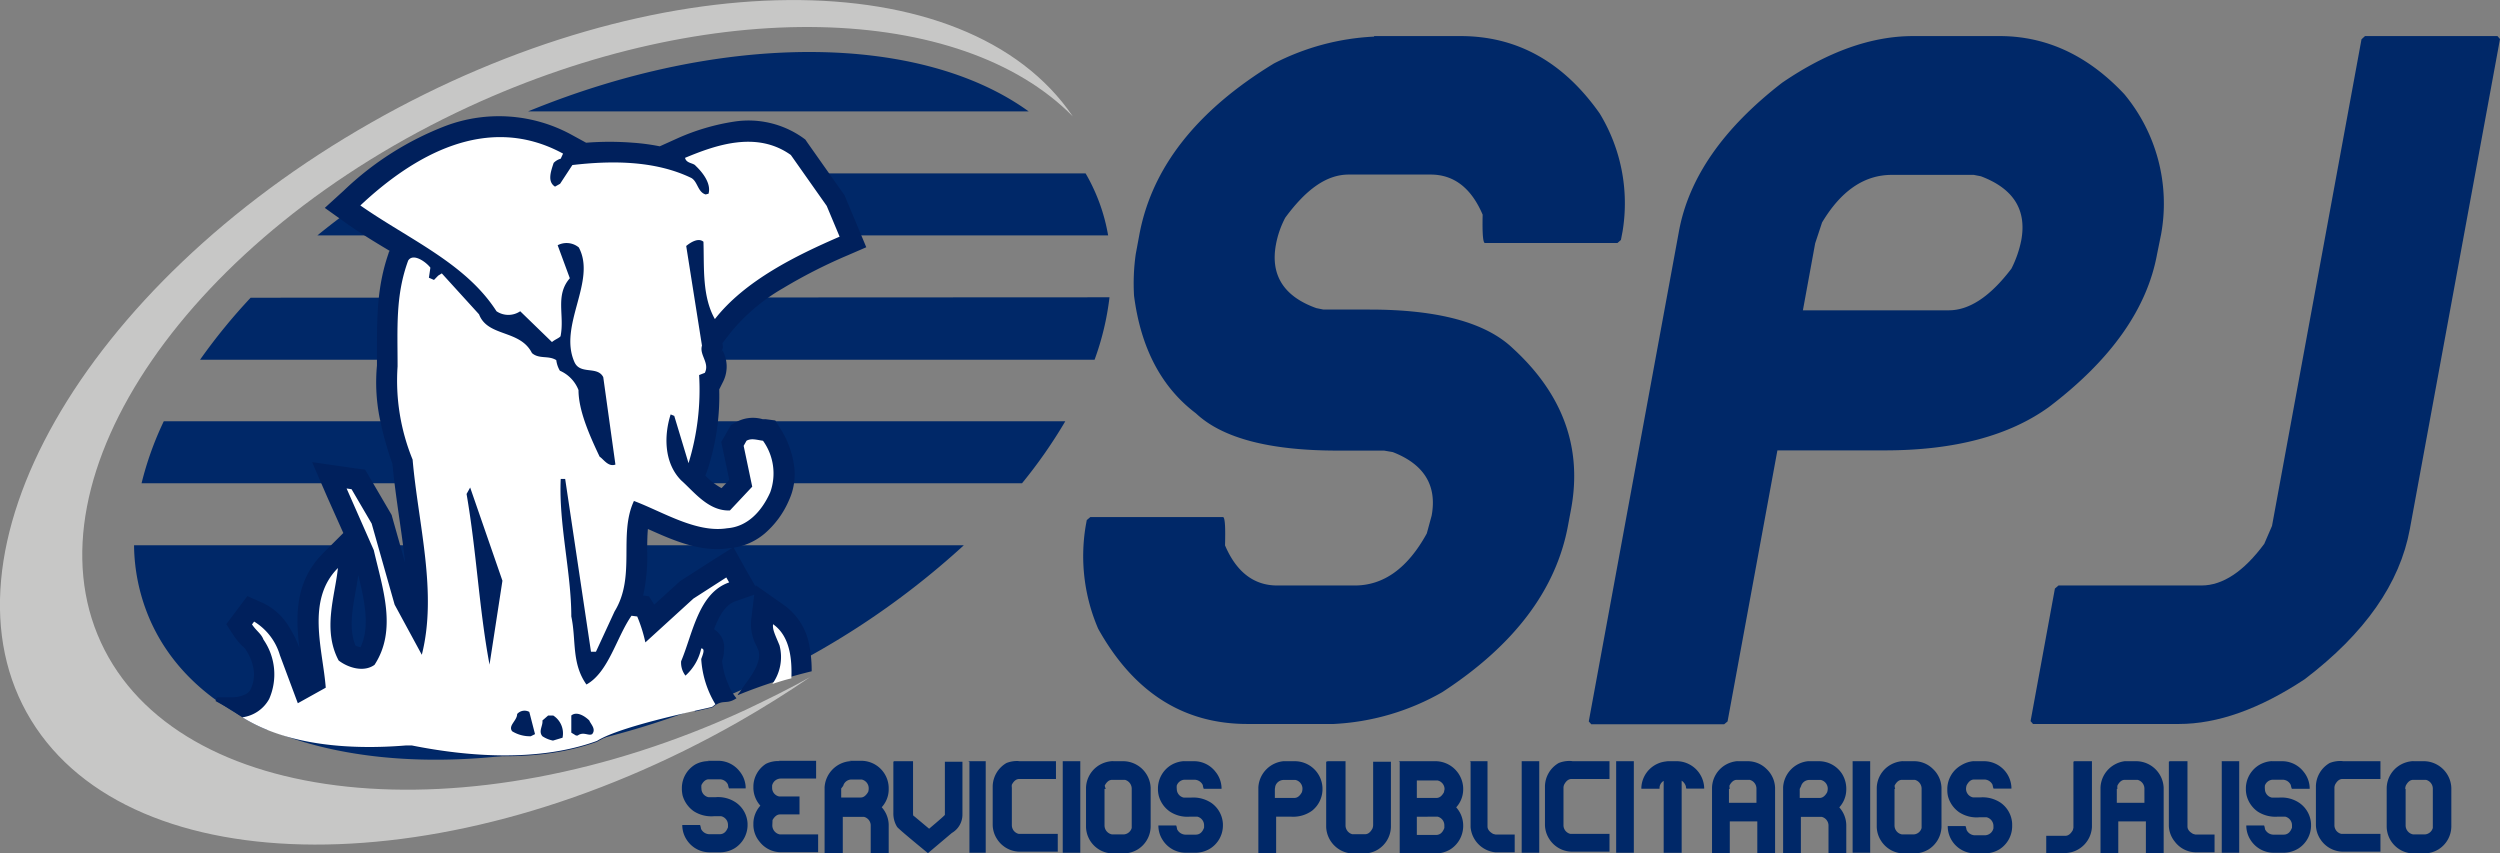
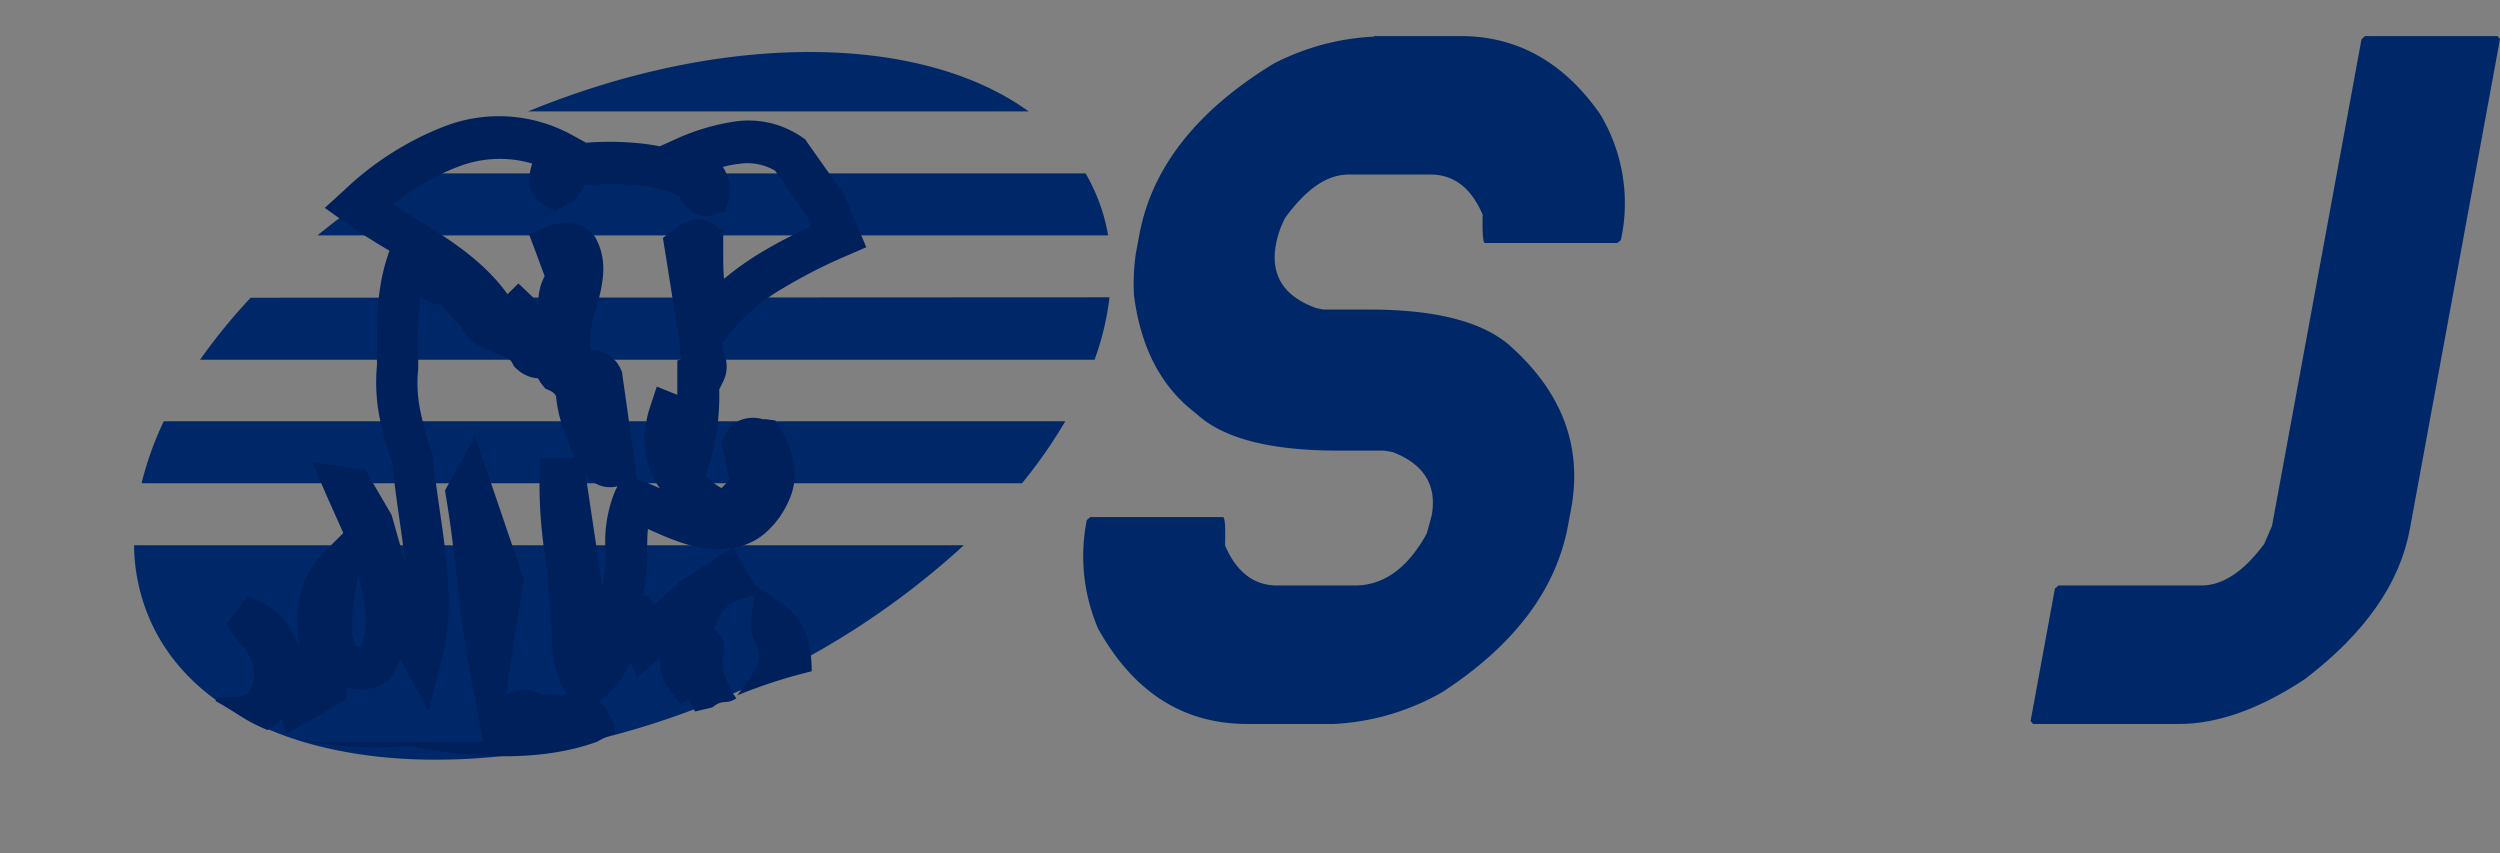
<svg xmlns="http://www.w3.org/2000/svg" viewBox="0 0 236.3 80.66">
  <rect x="0" y="0" width="236.3" height="80.66" fill="#808080" stroke="none" />
  <defs>
    <style>.cls-1,.cls-2{fill:#002868;}.cls-1,.cls-4,.cls-5{fill-rule:evenodd;}.cls-3{fill:#00205c;}.cls-4{fill:#fff;}.cls-5{fill:#c7c7c6;}</style>
  </defs>
  <title>Recurso 1</title>
  <g id="Capa_2" data-name="Capa 2">
    <g id="Capa_1-2" data-name="Capa 1">
      <path class="cls-1" d="M91.1,51.54h0A76.17,76.17,0,0,1,71,64.79c-24.59,11.32-50,8.66-56.7-5.93a18.09,18.09,0,0,1-1.63-7.32Zm9.59-11.72h0a46.39,46.39,0,0,1-4.09,5.86H13.38a30.37,30.37,0,0,1,2.1-5.86Zm4.18-11.72h0A26,26,0,0,1,103.46,34H18.91a54.84,54.84,0,0,1,4.78-5.86Zm-2.26-11.71h0a16,16,0,0,1,.77,1.48,17.38,17.38,0,0,1,1.36,4.38H30a74.4,74.4,0,0,1,8.31-5.86Zm-52.7-5.86c18.6-7.63,37.17-7.34,47.32,0Z" />
-       <path class="cls-2" d="M171.57,23h0l-1.16,6.33H184.2q2.93,0,5.92-3.94a10.34,10.34,0,0,0,.93-2.68c.53-2.88-.74-4.89-3.82-6.05l-.67-.13h-7.75q-3.9,0-6.59,4.5ZM180.8,3.41H189q6.64,0,11.79,5.49a16.19,16.19,0,0,1,3.48,13.23L203.89,24q-1.42,7.8-10.25,14.49-5.65,4.06-15.39,4.08H168l-4.71,25.62-.33.27H150.41l-.24-.27,8.52-46.31c.93-5.09,4.2-9.77,9.77-14.07Q174.9,3.42,180.8,3.41Z" />
      <path class="cls-2" d="M223.54,3.41h12.52l.24.28L227.78,50q-1.41,7.71-9.94,14.2c-4.28,2.83-8.25,4.23-11.89,4.23H192.16l-.23-.27,2.3-12.53.34-.29h13.51c2,0,4-1.31,5.94-3.94l.73-1.69,8.46-46Z" />
      <path class="cls-3" d="M57.48,67.32h0l0,0c0,.07,0,0,0,0ZM68.22,33.15h0l0,.1c-.07.22,0-.06.1-.13ZM64.41,18.57h0l-.24-.11h0S64.57,18.66,64.41,18.57ZM56,33.49h0c.1.21.05.09,0-.07l0,.06Zm4,10.22h0l.21,1.54-.05,0,.46.18c.6.22,1.18.47,1.76.73A6.94,6.94,0,0,1,61.05,43a9.68,9.68,0,0,1,.37-4.46l.66-2,1.94.78c0-.63,0-1.25,0-1.87V34.08l.36-.14a2.85,2.85,0,0,1-.11-1.33l-1.43-9-.18-1.11.87-.72a4.47,4.47,0,0,1,1.72-.93h0a2.59,2.59,0,0,1,2.45.54l.66.57,0,.88c0,.37,0,.8,0,1.24,0,.75,0,1.53.08,2.27a27.85,27.85,0,0,1,3.42-2.44,46.86,46.86,0,0,1,4.8-2.51l-.39-.93-3-4.33a5.19,5.19,0,0,0-3.44-.65,9.92,9.92,0,0,0-1.5.29,1.18,1.18,0,0,0,.11.19,3.82,3.82,0,0,1,.43,2.93L68.56,20l-1.12.28-.27.07-.49.12-.5-.13a3,3,0,0,1-2-1.83h0a13.92,13.92,0,0,0-4.6-1.06,27.11,27.11,0,0,0-4.33.07l-.63,1-.26.39-.43.24-.47.27-1,.6-1-.64c-1.78-1.13-1.57-2.58-1.16-3.92a10.8,10.8,0,0,0-6.84.24,22,22,0,0,0-6.28,3.64l1.72,1.07c3.41,2.1,6.74,4.15,9.07,7.4L49,26.79l1.32,1.26.57.55a5.1,5.1,0,0,1,.59-2.5l-.8-2.16L50,22.13l1.79-.72a4.59,4.59,0,0,1,2.12-.32,3.19,3.19,0,0,1,2.14,1.06l.17.19.1.19c1.22,2.29.61,4.52,0,6.79a8.5,8.5,0,0,0-.49,3.78,3,3,0,0,1,2.81,1.73l.14.31.05.31Zm-4.53,1.2h0l-.1-.07,0,.14,1.56,10.43a13.78,13.78,0,0,0,.3-3.37,12.66,12.66,0,0,1,.89-5.58l.24-.5a2.79,2.79,0,0,1-2.92-1s0,0,0,0Zm.06,0h0l-.06,0h0S55.62,45,55.52,44.94Zm-21.66,9.4h0c-.07.53-.17,1.08-.27,1.65-.3,1.69-.63,3.52,0,5.06a1.67,1.67,0,0,0,.48.15C35,59.23,34.45,56.75,33.86,54.34ZM20.37,66.26l.15-.35h1.33a3,3,0,0,0,1.32-.27,1.1,1.1,0,0,0,.49-.43h0A3.29,3.29,0,0,0,24,63.49a4.54,4.54,0,0,0-.72-2l-.1-.17L23,61.14c0-.07-.06,0-.15-.13a7,7,0,0,1-.73-.89L21.39,59l.84-1.12.21-.28.94-1.26,1.44.64a5.72,5.72,0,0,1,2.33,2,11,11,0,0,1,1.15,2.26c-.38-3.1-.39-6.32,2.24-8.95l1.91-1.91L30.94,47,29.5,43.68l3.54.51.47.07,1,.13.49.83,1.9,3.25.12.21.07.26,1.2,4.25c-.15-1.44-.36-2.9-.57-4.35-.23-1.62-.46-3.24-.63-5a31.51,31.51,0,0,1-1.22-4.42,17.26,17.26,0,0,1-.24-4.88V33.22c0-3.24,0-6.07,1.07-9.2l.06-.2.07-.11h0C35.38,22.85,34,22,32.7,21.08l-2-1.43L32.51,18a28.88,28.88,0,0,1,9.61-6.1,14.32,14.32,0,0,1,12,.89l1.28.7a28.38,28.38,0,0,1,4.43,0,19.94,19.94,0,0,1,2.53.34v0L64,13.09a20.81,20.81,0,0,1,5.42-1.6A8.91,8.91,0,0,1,75.86,13l.26.19.19.28,3.39,4.81.13.18.08.2,1.22,2.91.75,1.8-1.8.78A49,49,0,0,0,74,27.25a18,18,0,0,0-4.9,4.13l-.82,1.06.06.38-.1.33.07,0h0a3.19,3.19,0,0,1,0,3l-.33.66a22.32,22.32,0,0,1-1.13,7.67l-.18.47a6.23,6.23,0,0,0,1.53,1.19l.73-.78-.6-2.85-.16-.74.38-.65.27-.47.27-.47.47-.27a3.3,3.3,0,0,1,2.52-.29l.27,0,.93.12.5.8a8.75,8.75,0,0,1,1.26,3.37,5.86,5.86,0,0,1-.46,3.36h0a8.6,8.6,0,0,1-2.28,3.14,5.94,5.94,0,0,1-3.4,1.41c-2.71.4-5.27-.75-7.66-1.82-.06.65-.06,1.33-.07,2a17,17,0,0,1-.38,4.29l.55.07.5.79,0,0,2.33-2.12.12-.11.16-.1,3.12-2,1.75-1.1,1,1.8.27.48.83,1.45v-.14l2.71,1.9a6,6,0,0,1,2.39,3.92,12.33,12.33,0,0,1,.2,2.32,49.52,49.52,0,0,0-7,2.26l0,0a.7.7,0,0,1,.17-.25h0l0,0,.54-.78c.74-1,1.54-2.17,1.27-3.17l-.18-.43a4.34,4.34,0,0,1-.52-2.49l.29-2.38-1.8.63c-.93.33-1.54,1.4-2,2.64a2,2,0,0,1,.94,2,3.26,3.26,0,0,1-.18,1,7.44,7.44,0,0,0,.62,2.28A4.85,4.85,0,0,0,69.61,66c-1,.67-1.23,0-2.27.86,0,0-.68.17-1.65.39q-.19-.36-.36-.72a5,5,0,0,1-.21-.48l-.8.51-1.1-1.46a3.77,3.77,0,0,1-.81-2.55v-.38l0-.06-.1.08-2.08,1.9-.64-1.54a8.66,8.66,0,0,1-3,3.76,4.55,4.55,0,0,1,.46.4l.29.29.13.33h0a2.86,2.86,0,0,1,.65,2,10.13,10.13,0,0,0-1.69.78c-5.48,2-12.13,1.51-17.51.43l-.54,0a37.25,37.25,0,0,1-9.24-.44l16.52,0-1.31-6.91c-.55-2.91-.87-5.74-1.18-8.59-.28-2.5-.56-5-1-7.56l-.11-.68.34-.62.34-.61,2.15-3.87,1.45,4.19,3,8.81.16.47-.07.47-1.22,7.92-.4,2.63a2.74,2.74,0,0,1,.82-.41,3,3,0,0,1,1.81,0,3.7,3.7,0,0,1,.52.22l.13.08h1.69l.29.16a2.35,2.35,0,0,1,.46-.21,9.47,9.47,0,0,1-1.34-5A14.61,14.61,0,0,0,52,58.69l0-.22v-.19a49,49,0,0,0-.47-5.67A43.89,43.89,0,0,1,51,45.18l.09-1.9h3.25c-.37-.83-.73-1.7-1.05-2.62a12.61,12.61,0,0,1-.73-3.22,2.37,2.37,0,0,0-.2-.27h0a1.53,1.53,0,0,0-.39-.25l-.44-.2-.3-.38a2.68,2.68,0,0,1-.37-.58,3.24,3.24,0,0,1-2-.87l-.28-.26-.18-.35c-.18-.39-.83-.63-1.45-.85-1.33-.49-2.63-1-3.39-2.57l-2-2.16-.16.16-1.23-.53-.45-.19a36,36,0,0,0-.19,5.06c0,1,0,.77,0,1.43v.22a12.91,12.91,0,0,0,.18,3.88,27.82,27.82,0,0,0,1.14,4.06l.08.22,0,.26c.14,1.54.39,3.27.64,5,.68,4.71,1.37,9.48.2,14.08l-1.26,4.9-2.41-4.44-.25-.48a9,9,0,0,1-.82,1.56l-.2.3-.29.22a4.12,4.12,0,0,1-3,.73,8,8,0,0,1-.82-.17l.09,1.1-1.11.63L29.12,68.2l-2,1.13-.53-1.41A4.92,4.92,0,0,1,25.29,69a15.39,15.39,0,0,1-2.84-1.5C21.78,67,21.08,66.66,20.37,66.26Z" />
-       <path class="cls-4" d="M54.44,69.52h0L54,69.25V67.63c.48-.41,1.22,0,1.7.47.13.34.67.81.27,1.29-.34.2-.82-.27-1.36.13Zm-4.27.07h0a3.19,3.19,0,0,1-1.76-.47c-.41-.54.47-1,.47-1.63a.93.93,0,0,1,1.15-.2l.54,2.1Zm2.1.41h0a2.75,2.75,0,0,1-1-.41c-.41-.47.07-1,0-1.49l.54-.47h.48a2,2,0,0,1,.88,2.1Zm-6-7.18h0c-1-5.35-1.22-10.64-2.17-16.13l.34-.61,3.05,8.81ZM73,64.65h0A4.35,4.35,0,0,0,73.68,61c-.41-1-.68-1.49-.61-2,1.61,1.13,1.8,3.32,1.73,5.12C74.18,64.26,73.58,64.46,73,64.65ZM22.91,67.8a3.4,3.4,0,0,0,2.53-1.73,5.78,5.78,0,0,0-.54-5.62c-.2-.55-.68-.82-1.08-1.43l.2-.27a5.56,5.56,0,0,1,2.44,3.19l1.69,4.53L30.79,65c-.27-3.59-1.89-8.26,1.15-11.31-.27,2.64-1.48,5.83.07,8.74.88.68,2.37,1.15,3.39.41,2.17-3.32.75-7.25-.07-10.84l-2.57-5.83.47.07,1.9,3.25,2.17,7.66,2.57,4.74C41.36,56,39.53,49.54,39,43.44a19.7,19.7,0,0,1-1.42-8.81c0-3.65-.21-6.7,1-10,.47-.75,1.69.13,2.1.67l-.14.95.48.21.4-.41.34-.21,3.52,3.87c.82,2.16,3.87,1.42,5,3.66.68.6,1.56.2,2.3.67a2.58,2.58,0,0,0,.34,1,3.3,3.3,0,0,1,1.76,1.83c0,1.89,1,4.2,2,6.3.34.2.81,1,1.49.74l-1.15-8.26c-.55-1.09-2.17-.2-2.72-1.42-1.55-3.46,2.11-7.66.41-10.84a1.81,1.81,0,0,0-2-.21l1.15,3.12c-1.42,1.63-.47,3.52-.88,5.49-.2.2-.47.27-.81.54l-3-2.91a2,2,0,0,1-2.24,0c-2.91-4.54-8.26-6.78-12.87-10C39,14.78,46,10.59,53.22,14.52L53,15a1.51,1.51,0,0,0-.67.4c-.27.82-.61,1.77.13,2.24l.48-.27L54.1,15.6c3.52-.41,7.72-.48,11.24,1.22.61.34.61,1.35,1.36,1.56l.27-.07c.27-.95-.54-2-1.22-2.64-.2-.28-.88-.21-1-.75,2.92-1.22,6.78-2.57,10-.27l3.39,4.81,1.22,2.91c-4.07,1.76-8.94,4.14-11.79,7.79-1.22-2.16-1-4.87-1.08-7.31-.48-.41-1.22.06-1.63.4l1.49,9.42c-.27.88.75,1.63.27,2.57l-.54.21a23.57,23.57,0,0,1-1,8.33l-1.35-4.47-.34-.14c-.61,1.9-.68,4.54,1,6.24,1.22,1.08,2.57,2.91,4.6,2.84L71.1,46l-.81-3.86.27-.48c.47-.27,1-.07,1.56,0a5.29,5.29,0,0,1,.68,4.88c-.82,1.83-2.17,3.25-4.07,3.39-2.91.47-6.1-1.56-8.81-2.58-1.49,3.19.21,7.12-1.83,10.44L56.33,61.6h-.47L53.42,45.27H53c-.2,4.27,1,8.81,1,13,.48,2.23,0,4.4,1.43,6.43,2.09-1.15,2.84-4.47,4.26-6.5l.54.07A14,14,0,0,1,61,60.72l4.54-4.14,3.11-2,.27.47c-2.91,1-3.45,4.88-4.54,7.45a2,2,0,0,0,.41,1.36,4.8,4.8,0,0,0,1.49-2.57c.41,0,.14.61,0,1a9.33,9.33,0,0,0,1.34,4.28l-.29.23c-.11.1-8.49,1.71-10.9,3.23-5.48,2-12.13,1.51-17.51.43l-.54,0C33.15,70.89,27.2,70.48,22.91,67.8Z" />
-       <path class="cls-5" d="M35.1,11.58C61.88-3.66,91.33-3.85,101.4,11,90.85.29,67.2-.48,44.31,10.09,18,22.26,2.32,45,9.53,60.7s34.58,18.58,60.94,6.4c2.1-1,4.14-2,6.1-3.1q-3.25,2.22-6.8,4.25C42.51,83.76,12.49,83.68,2.94,68.07s4.9-41,32.16-56.49" />
      <path class="cls-2" d="M129.88,3.41h8.17q8,0,13.15,7.31a16.33,16.33,0,0,1,2.17,11.12l-.16.84-.33.29H140.36c-.19,0-.26-.89-.22-2.68q-1.62-3.79-4.92-3.79h-7.74c-2.07,0-4,1.36-6,4.08a8.93,8.93,0,0,0-.88,2.54c-.53,2.88.74,4.9,3.81,6l.68.14h4.36q9.71,0,13.54,3.66,7.11,6.51,5.51,15.19l-.29,1.55q-1.68,9.12-11.9,15.77a22.94,22.94,0,0,1-10.25,3h-8.16q-9.08,0-14.1-9a17.35,17.35,0,0,1-1.18-9.72l.1-.55.34-.29h12.53c.19,0,.25.89.2,2.68,1.08,2.53,2.74,3.79,4.93,3.79h7.33q4.11,0,6.81-4.92l.46-1.69c.52-2.84-.71-4.85-3.68-6l-.82-.14h-4.37c-6.45,0-10.91-1.17-13.41-3.52q-4.89-3.69-5.85-11.11a19.74,19.74,0,0,1,.16-3.94l.34-1.83Q109.46,12.67,120.41,6a23.05,23.05,0,0,1,9.47-2.54" />
-       <path class="cls-2" d="M227.38,74.56h0V78a.86.86,0,0,0,.72.87h1.08a.84.84,0,0,0,.77-.61l0-.26V74.56a.86.86,0,0,0-.65-.85h-1.2c-.28,0-.51.18-.7.54a1,1,0,0,0-.06.32m.76-2.62h1.09a2.62,2.62,0,0,1,2.51,2.51v3.7a2.59,2.59,0,0,1-1.21,2.12,2.68,2.68,0,0,1-1.3.39h-1.09a2.57,2.57,0,0,1-2.51-2.51v-3.7a2.59,2.59,0,0,1,1.3-2.17A2.66,2.66,0,0,1,228.14,71.94Zm-6.7,0H225l0,0v1.68l0,0h-3.59c-.28,0-.51.18-.7.54a.79.79,0,0,0-.06.29v3.55a.84.84,0,0,0,.66.81l.16,0H225l0,0v1.68l0,0h-3.59a2.57,2.57,0,0,1-2.11-1.21,2.51,2.51,0,0,1-.4-1.3v-3.7a2.59,2.59,0,0,1,1.3-2.17A2.69,2.69,0,0,1,221.44,71.94Zm-6.7,0h1.1a2.58,2.58,0,0,1,1.94,1,2.52,2.52,0,0,1,.57,1.49v.12l0,0h-1.68s-.06-.11-.1-.35a.85.85,0,0,0-.75-.51h-1a.83.83,0,0,0-.7.54,1.4,1.4,0,0,0,0,.34.83.83,0,0,0,.66.81l.09,0h.59a3,3,0,0,1,1.9.49,2.56,2.56,0,0,1,1.12,2v.21a2.59,2.59,0,0,1-1.21,2.12,2.71,2.71,0,0,1-1.3.39h-1.1a2.58,2.58,0,0,1-2.11-1.21,2.51,2.51,0,0,1-.4-1.3v-.07l0,0H214s.06.12.09.36a.9.9,0,0,0,.76.51h1c.37,0,.63-.22.79-.66l0-.23a.84.84,0,0,0-.64-.81l-.11,0h-.59a3.09,3.09,0,0,1-1.89-.47,2.67,2.67,0,0,1-1.05-1.49,2.72,2.72,0,0,1-.08-.53v-.25a2.61,2.61,0,0,1,1.3-2.17A2.69,2.69,0,0,1,214.74,71.94Zm-4.71,0h1.66l0,0v8.65l0,0H210l0,0V72Zm-4.91,0h1.68l0,0v6.17c0,.27.17.5.53.7l.22.06h1.81l0,0v1.68l0,0h-1.84a2.52,2.52,0,0,1-1.91-1,2.49,2.49,0,0,1-.57-1.49V72Zm-5,2.62h0v1.31h2.61V74.56a.86.86,0,0,0-.65-.85h-1.2c-.28,0-.51.18-.7.54A1,1,0,0,0,200.14,74.56Zm.76-2.62H202a2.62,2.62,0,0,1,2.51,2.51v6.18l0,0h-1.68l0,0v-3h-2.61v3l0,0h-1.68l0,0V74.45a2.6,2.6,0,0,1,1.31-2.17A2.66,2.66,0,0,1,200.9,71.94Zm-4.78,0h1.67l0,0v6.21a2.6,2.6,0,0,1-2.47,2.47h-1.85l0,0V79l0,0h1.81c.27,0,.5-.18.7-.53l.06-.23V72Zm-9.54,0h1.09a2.6,2.6,0,0,1,2.51,2.47v.12l0,0h-1.69s-.05-.11-.09-.35a.87.87,0,0,0-.75-.51h-1c-.28,0-.51.18-.7.54a1.06,1.06,0,0,0-.06.34.83.83,0,0,0,.66.81l.1,0h.58a3.06,3.06,0,0,1,1.91.49,2.57,2.57,0,0,1,1.11,2v.21A2.59,2.59,0,0,1,189,80.27a2.68,2.68,0,0,1-1.3.39h-1.09a2.57,2.57,0,0,1-2.51-2.51v-.07l0,0h1.68s.06.12.1.36a.89.89,0,0,0,.75.51h1a.84.84,0,0,0,.79-.66l0-.23a.85.85,0,0,0-.64-.81l-.12,0h-.58a3,3,0,0,1-1.89-.47,2.68,2.68,0,0,1-1.06-1.49,2.56,2.56,0,0,1-.07-.53v-.25a2.59,2.59,0,0,1,1.3-2.17A2.69,2.69,0,0,1,186.58,71.94Zm-7.45,2.62h0V78a.86.86,0,0,0,.71.87h1.08a.82.82,0,0,0,.77-.61l0-.26V74.56a.86.86,0,0,0-.64-.85h-1.21c-.28,0-.51.18-.7.54A1,1,0,0,0,179.13,74.56Zm.75-2.62H181a2.52,2.52,0,0,1,1.71.74,2.55,2.55,0,0,1,.8,1.77v3.7a2.61,2.61,0,0,1-1.21,2.12,2.71,2.71,0,0,1-1.3.39h-1.1a2.58,2.58,0,0,1-2.11-1.21,2.51,2.51,0,0,1-.4-1.3v-3.7a2.59,2.59,0,0,1,1.3-2.17A2.69,2.69,0,0,1,179.88,71.94Zm-4.71,0h1.66l0,0v8.65l0,0h-1.66l0,0V72Zm-5,2.62h0v.85H172c.26,0,.5-.17.7-.53a1.12,1.12,0,0,0,.06-.35.85.85,0,0,0-.66-.82H171a.82.82,0,0,0-.77.6Zm.76-2.62H172a2.61,2.61,0,0,1,2.12,1.21,2.68,2.68,0,0,1,.39,1.3v.21a2.51,2.51,0,0,1-.66,1.64,2.58,2.58,0,0,1,.66,1.64v2.69l0,0h-1.68l0,0V78.06a.85.85,0,0,0-.64-.85l-.12,0h-1.85v3.44l0,0h-1.68l0,0V74.41A2.63,2.63,0,0,1,171,71.94Zm-7.45,2.62h0v1.31h2.6V74.56a.86.86,0,0,0-.64-.85h-1.21c-.28,0-.51.18-.7.54A1,1,0,0,0,163.5,74.56Zm.75-2.62h1.1a2.52,2.52,0,0,1,1.71.74,2.55,2.55,0,0,1,.8,1.77v6.18l0,0h-1.68l0,0v-3h-2.6v3l0,0h-1.68l0,0V74.45a2.59,2.59,0,0,1,1.3-2.17A2.69,2.69,0,0,1,164.25,71.94Zm-6.7,0h1.1a2.62,2.62,0,0,1,2.51,2.51v.08l0,0h-1.68s-.05-.07-.05-.22a1,1,0,0,0-.4-.53v6.82l0,0h-1.7l0,0V73.81a.79.79,0,0,0-.39.62l0,.12h-1.72l0,0v-.08a2.6,2.6,0,0,1,2.51-2.51Zm-4.71,0h1.67l0,0v8.65l0,0h-1.67l0,0V72Zm-4.22,0h3.59l0,0v1.68l0,0h-3.59c-.28,0-.51.18-.7.54a.79.79,0,0,0-.06.29v3.55a.84.84,0,0,0,.66.81l.16,0h3.53l0,0v1.68l0,0h-3.59a2.57,2.57,0,0,1-2.11-1.21,2.51,2.51,0,0,1-.4-1.3v-3.7a2.59,2.59,0,0,1,1.3-2.17A2.69,2.69,0,0,1,148.62,71.94Zm-4.71,0h1.66l0,0v8.65l0,0h-1.66l0,0V72Zm-4.91,0h1.68l0,0v6.17c0,.27.18.5.53.7l.23.06h1.81l0,0v1.68l0,0h-1.85A2.62,2.62,0,0,1,139,78.19V72Zm-5,5.25h0v1.72h1.81c.37,0,.63-.22.79-.66l0-.17V78a.84.84,0,0,0-.64-.81l-.12,0Zm0-3.49h0v1.71h1.86c.27,0,.5-.17.7-.53l.06-.3v0a.84.84,0,0,0-.66-.82h-2Zm-1.72-1.76h3.58a2.64,2.64,0,0,1,2.52,2.51v.21a2.53,2.53,0,0,1-.66,1.64,2.58,2.58,0,0,1,.66,1.64v.21a2.63,2.63,0,0,1-1.21,2.12,2.71,2.71,0,0,1-1.31.39H132.3l0,0V72Zm-6.7,0h1.68l0,0V78a.86.86,0,0,0,.64.85l.11,0h1.1c.28,0,.51-.19.7-.55a1,1,0,0,0,.06-.32V72l0,0h1.68l0,0v6.17a2.59,2.59,0,0,1-1.3,2.17,2.69,2.69,0,0,1-1.21.34h-1.1a2.62,2.62,0,0,1-2.51-2.51V72Zm-5,2.62h0v.85h1.85c.26,0,.5-.17.7-.53a1.12,1.12,0,0,0,.06-.35.85.85,0,0,0-.66-.82h-1.13a.83.83,0,0,0-.78.6Zm.76-2.62h1.09A2.62,2.62,0,0,1,125,74.45v.25a2.61,2.61,0,0,1-1,1.94,3.06,3.06,0,0,1-2,.55h-1.38v3.44l0,0h-1.68l0,0V74.41a2.63,2.63,0,0,1,2.51-2.47Zm-9.41,0h1.1a2.56,2.56,0,0,1,1.94,1,2.52,2.52,0,0,1,.57,1.49v.12l0,0h-1.68s-.06-.11-.09-.35a.88.88,0,0,0-.76-.51h-1a.83.83,0,0,0-.7.54,1.4,1.4,0,0,0,0,.34.83.83,0,0,0,.66.81l.09,0h.59a3.08,3.08,0,0,1,1.91.49,2.57,2.57,0,0,1,1.11,2v.21a2.59,2.59,0,0,1-1.21,2.12,2.71,2.71,0,0,1-1.3.39H112a2.58,2.58,0,0,1-2.11-1.21,2.51,2.51,0,0,1-.4-1.3v-.07l0,0h1.68s.06.12.09.36a.9.9,0,0,0,.76.51h1c.37,0,.63-.22.79-.66l0-.23a.84.84,0,0,0-.64-.81l-.11,0h-.59a3,3,0,0,1-1.88-.47,2.64,2.64,0,0,1-1.06-1.49,2.72,2.72,0,0,1-.08-.53v-.25a2.61,2.61,0,0,1,1.3-2.17A2.69,2.69,0,0,1,112,71.94Zm-7.45,2.62h0V78a.86.86,0,0,0,.72.87h1.08a.84.84,0,0,0,.77-.61l0-.26V74.56a.87.87,0,0,0-.64-.85h-1.21c-.28,0-.51.18-.7.54A1,1,0,0,0,104.52,74.56Zm.76-2.62h1.09a2.62,2.62,0,0,1,2.51,2.51v3.7a2.59,2.59,0,0,1-1.21,2.12,2.68,2.68,0,0,1-1.3.39h-1.09a2.57,2.57,0,0,1-2.51-2.51v-3.7a2.59,2.59,0,0,1,1.3-2.17A2.66,2.66,0,0,1,105.28,71.94Zm-4.71,0h1.66l0,0v8.65l0,0h-1.66l0,0V72Zm-4.23,0h3.59l0,0v1.68l0,0H96.34c-.28,0-.51.18-.7.54a1,1,0,0,0,0,.29v3.55a.84.84,0,0,0,.66.81l.15,0h3.53l0,0v1.68l0,0H96.34a2.57,2.57,0,0,1-2.11-1.21,2.51,2.51,0,0,1-.4-1.3v-3.7a2.61,2.61,0,0,1,1.3-2.17A2.69,2.69,0,0,1,96.34,71.94Zm-4.71,0h1.66l0,0v8.65l0,0H91.63l0,0V72Zm-7,0H86.3l0,0v4.89c0,.17,0,.28.12.32l1.4,1.17c1-.84,1.49-1.28,1.49-1.31V72l0,0h1.66l0,0h0l0,.85V77a2,2,0,0,1-1,1.73l-2.26,1.91c-1.72-1.41-2.69-2.23-2.91-2.47a2.4,2.4,0,0,1-.36-1.28V72Zm-5,2.58h0v.85h1.85c.26,0,.49-.17.7-.53a1.1,1.1,0,0,0,.05-.35.85.85,0,0,0-.66-.82H80.47a.81.81,0,0,0-.77.6Zm.75-2.62h1.1A2.6,2.6,0,0,1,84,74.45v.21a2.51,2.51,0,0,1-.66,1.64A2.58,2.58,0,0,1,84,77.94v2.69l0,0H82.3l0,0V78.06a.84.84,0,0,0-.64-.85l-.11,0H79.66v3.44l0,0H77.94l0,0V74.41a2.64,2.64,0,0,1,2.51-2.47Zm-6.69,0h3.57l0,0v1.68l0,0H73.77a.84.84,0,0,0-.79.66l0,.22a.83.83,0,0,0,.66.81l.1,0h1.83l0,0v1.7l0,0H73.72c-.26,0-.5.18-.7.53L73,78v0a.87.87,0,0,0,.72.87h3.61l0,0v1.68l0,0H73.72a2.55,2.55,0,0,1-1.93-1,2.49,2.49,0,0,1-.58-1.55v-.21a2.55,2.55,0,0,1,.66-1.64,2.55,2.55,0,0,1-.66-1.64v-.21a2.58,2.58,0,0,1,1.2-2.11A2.63,2.63,0,0,1,73.72,71.94Zm-6.7,0h1.1a2.58,2.58,0,0,1,1.94,1,2.52,2.52,0,0,1,.57,1.49v.12l0,0H68.91s-.06-.11-.1-.35a.86.86,0,0,0-.75-.51H67c-.28,0-.51.18-.7.54a1.4,1.4,0,0,0,0,.34.83.83,0,0,0,.66.81l.09,0h.59a3,3,0,0,1,1.9.49,2.56,2.56,0,0,1,1.12,2v.21a2.61,2.61,0,0,1-1.21,2.12,2.71,2.71,0,0,1-1.3.39H67a2.57,2.57,0,0,1-2.11-1.21,2.51,2.51,0,0,1-.4-1.3v-.07l0,0h1.68s.06.12.09.36a.9.9,0,0,0,.76.51h1c.37,0,.63-.22.79-.66l0-.23a.84.84,0,0,0-.64-.81l-.11,0h-.59a3.07,3.07,0,0,1-1.89-.47,2.73,2.73,0,0,1-1.06-1.49,3.51,3.51,0,0,1-.07-.53v-.25a2.61,2.61,0,0,1,1.3-2.17A2.69,2.69,0,0,1,67,71.94Z" />
    </g>
  </g>
</svg>